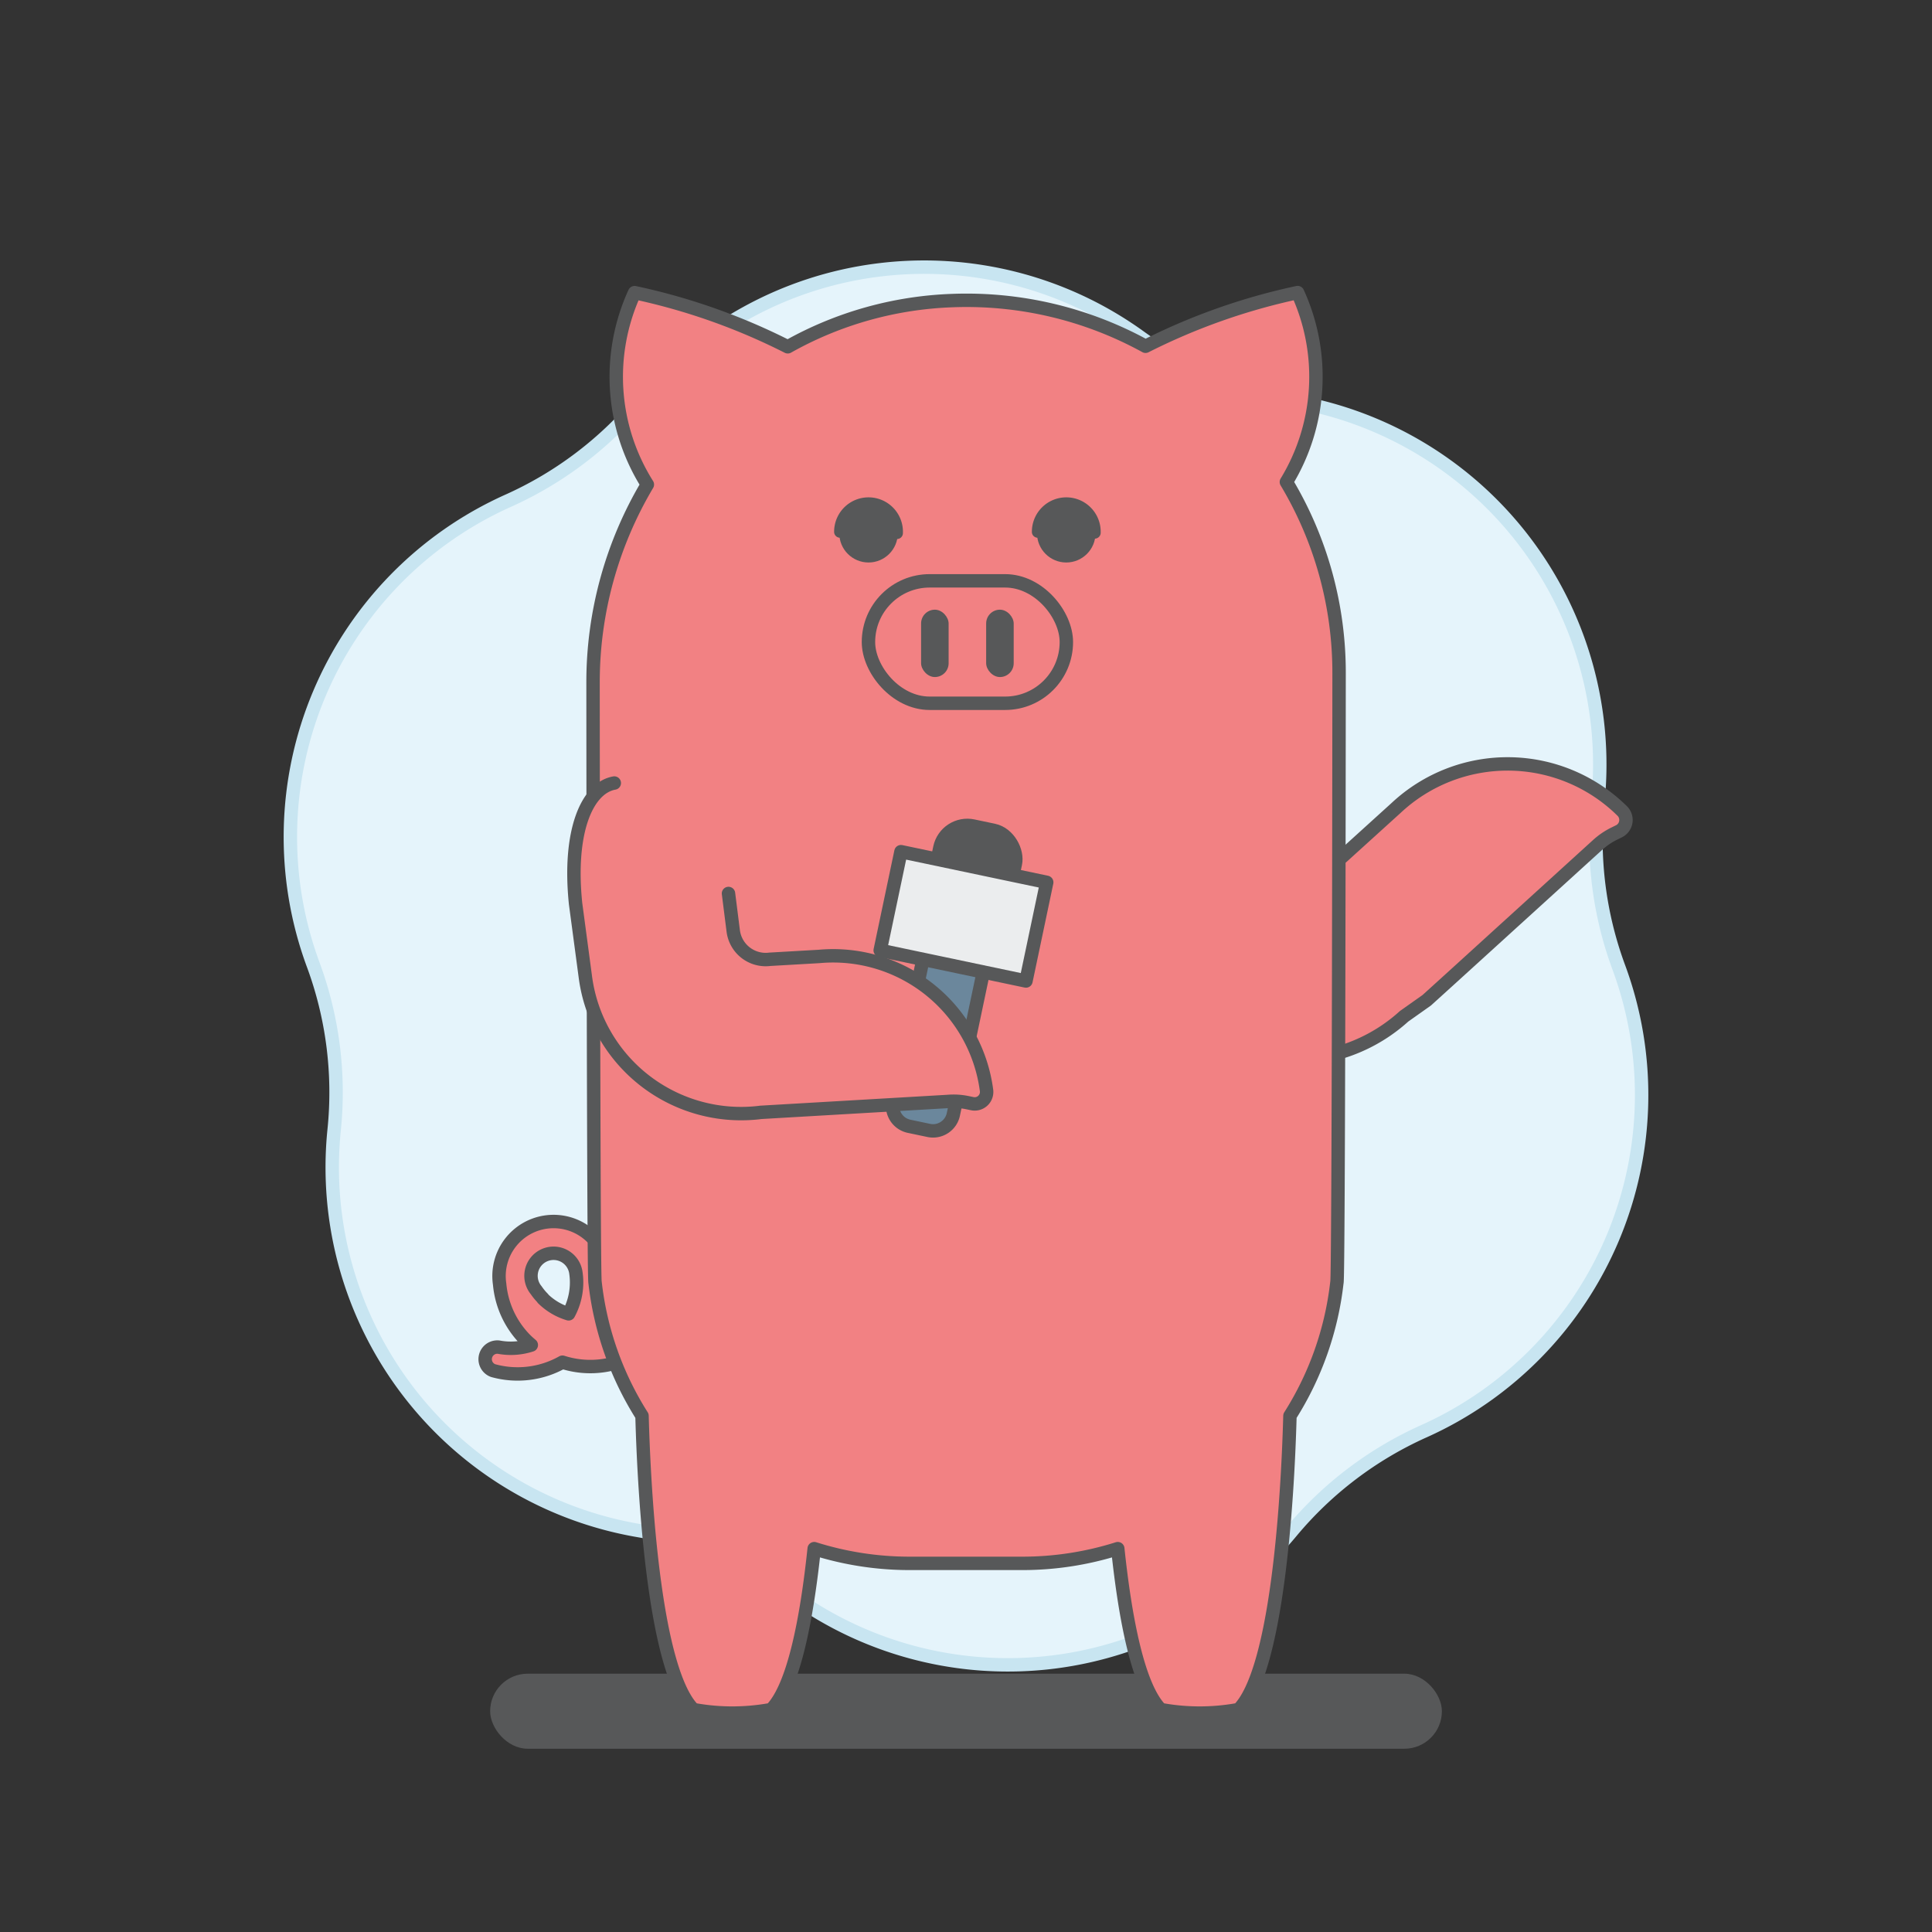
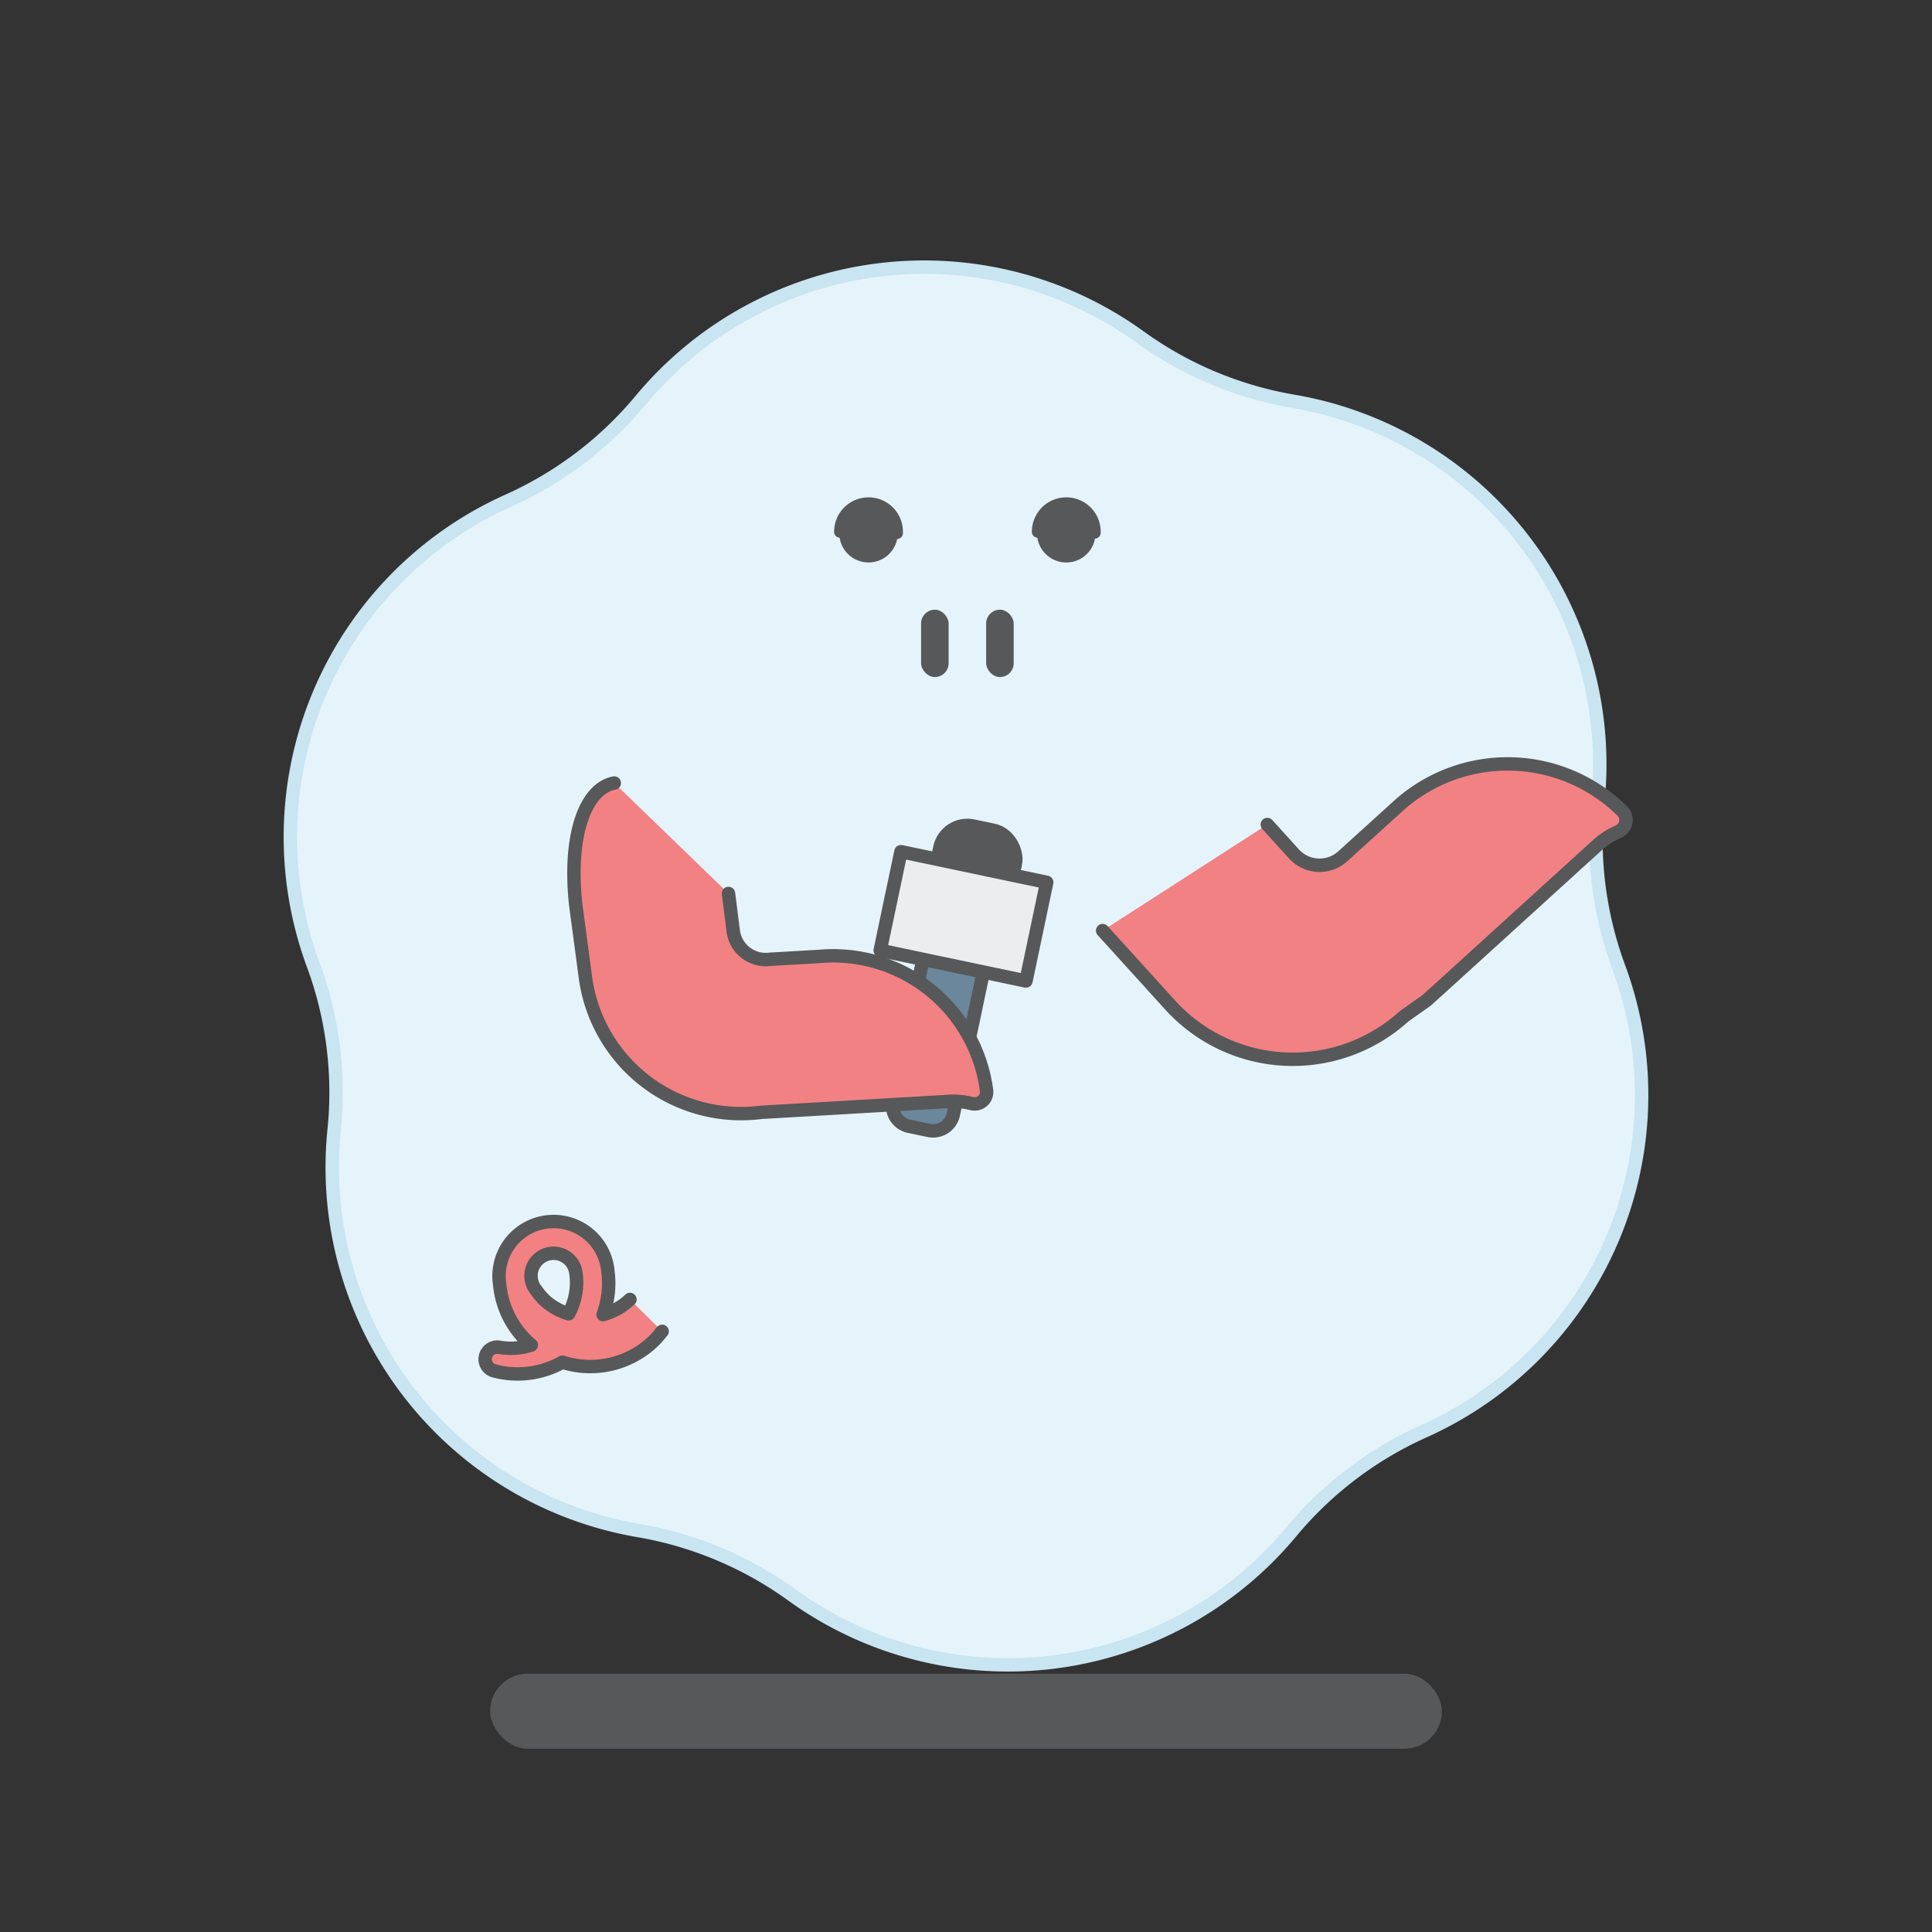
<svg xmlns="http://www.w3.org/2000/svg" viewBox="0 0 576 576">
  <rect x="0" y="0" width="576" height="576" fill="#333333" stroke="none" />
  <defs>
    <style>.cls-1,.cls-5{fill:#575859;}.cls-2{fill:#e5f4fb;stroke:#c8e5f1;}.cls-2,.cls-3,.cls-6{stroke-linecap:round;stroke-linejoin:round;}.cls-2,.cls-3,.cls-4,.cls-5,.cls-6{stroke-width:4px;}.cls-3{fill:#f28183;}.cls-3,.cls-4,.cls-5,.cls-6{stroke:#575859;}.cls-4{fill:#6b879c;}.cls-4,.cls-5{stroke-miterlimit:10;}.cls-6{fill:#ebedee;}</style>
  </defs>
  <title>_press</title>
  <g id="BGs">
    <rect class="cls-1" x="146.13" y="498.99" width="283.75" height="22.37" rx="11.19" />
    <path class="cls-2" d="M385.65,119.65h0a109.85,109.85,0,0,1,90.73,119.47h0a109.73,109.73,0,0,0,6.24,49.27h0a109.85,109.85,0,0,1-58.1,138.31h0a109.89,109.89,0,0,0-39.55,30h0a109.85,109.85,0,0,1-148.83,18.84h0a109.84,109.84,0,0,0-45.79-19.23h0A109.85,109.85,0,0,1,99.62,336.88h0a109.73,109.73,0,0,0-6.24-49.27h0a109.85,109.85,0,0,1,58.1-138.31h0a109.89,109.89,0,0,0,39.55-30h0a109.85,109.85,0,0,1,148.83-18.84h0A109.84,109.84,0,0,0,385.65,119.65Z" />
  </g>
  <g id="Layer_1" data-name="Layer 1">
    <path class="cls-3" d="M187.81,387.41h0a18.55,18.55,0,0,1-8,4.52,27.19,27.19,0,0,0,1.42-13,16.26,16.26,0,1,0-32.27,3.92,27,27,0,0,0,7.8,16.67c.53.53,1.08,1,1.64,1.48a19.61,19.61,0,0,1-9.73.63,3.62,3.62,0,0,0-1.64,7,27.27,27.27,0,0,0,20.66-2.51,27.17,27.17,0,0,0,27.52-6.66c.8-.8,1.65-1.9,2.2-2.53m-35.55-9.85a16.83,16.83,0,0,1-2-2.42,6.72,6.72,0,1,1,11.79-5.46h0a19.64,19.64,0,0,1-2.12,12.5A18.48,18.48,0,0,1,161.84,387.14Z" />
    <path class="cls-3" d="M377.83,245.82l7.95,8.77a10.3,10.3,0,0,0,14.55.7l15.95-14.46a48.63,48.63,0,0,1,67.41,1,3.77,3.77,0,0,1-1,6l-1.35.66a21.66,21.66,0,0,0-5.16,3.53L433,291.29l-7.63,6.92L418.6,303a49.39,49.39,0,0,1-69.77-3.4l-20.09-22.15" />
-     <path class="cls-3" d="M398.58,382.35a93.85,93.85,0,0,1-14,39.77c-.74,27.23-4.06,76.3-15.35,87.59l-.52.07a64.08,64.08,0,0,1-22.1,0l-.51-.07c-6.74-6.75-10.64-27-12.85-48a94.31,94.31,0,0,1-28.52,4.39H271.26a94.31,94.31,0,0,1-28.52-4.39c-2.21,21-6.11,41.22-12.85,48l-.52.07a64.08,64.08,0,0,1-22.1,0l-.51-.07c-11.29-11.29-14.61-60.36-15.35-87.59a93.85,93.85,0,0,1-14-39.77c-.5-.5-.6-179-.6-179A115.36,115.36,0,0,1,193,144.46a60.28,60.28,0,0,1-3.8-57.21,187.12,187.12,0,0,1,45.66,16.14A107.76,107.76,0,0,1,284,89.61a110.81,110.81,0,0,1,57.53,13.62,187,187,0,0,1,45.33-16,60.28,60.28,0,0,1-3.34,56.47,110.59,110.59,0,0,1,15.71,57S399.11,382.88,398.58,382.35Z" />
-     <rect class="cls-3" x="258.92" y="173.17" width="59" height="36.5" rx="18.25" />
    <rect class="cls-1" x="274.61" y="181.77" width="8.21" height="20.08" rx="4.11" />
    <rect class="cls-1" x="294.01" y="181.77" width="8.21" height="20.08" rx="4.11" />
    <path class="cls-4" d="M270.93,276.92h18.42a0,0,0,0,1,0,0v53.93a6.19,6.19,0,0,1-6.19,6.19h-6a6.19,6.19,0,0,1-6.19-6.19V276.92A0,0,0,0,1,270.93,276.92Z" transform="translate(69.19 -51.09) rotate(11.88)" />
    <rect class="cls-5" x="279.17" y="246.64" width="23.02" height="24.37" rx="8.38" transform="translate(59.51 -54.29) rotate(11.88)" />
    <rect class="cls-6" x="265.04" y="258.16" width="44.41" height="30.06" transform="translate(62.39 -53.28) rotate(11.88)" />
    <circle class="cls-1" cx="317.89" cy="158.98" r="8.72" />
-     <path class="cls-1" d="M309.36,160.32a1.76,1.76,0,0,0,1.8-1.72,6.73,6.73,0,1,1,13.46.3,1.77,1.77,0,0,0,3.53.09,10.26,10.26,0,1,0-20.51-.48A1.75,1.75,0,0,0,309.36,160.32Z" />
+     <path class="cls-1" d="M309.36,160.32a1.76,1.76,0,0,0,1.8-1.72,6.73,6.73,0,1,1,13.46.3,1.77,1.77,0,0,0,3.53.09,10.26,10.26,0,1,0-20.51-.48A1.75,1.75,0,0,0,309.36,160.32" />
    <circle class="cls-1" cx="258.94" cy="158.98" r="8.72" />
    <path class="cls-1" d="M250.4,160.32a1.77,1.77,0,0,0,1.81-1.72,6.73,6.73,0,0,1,13.46.3,1.76,1.76,0,1,0,3.52.09,10.26,10.26,0,1,0-20.51-.48A1.77,1.77,0,0,0,250.4,160.32Z" />
    <path class="cls-3" d="M217.19,266.38l1.41,11.13A9.75,9.75,0,0,0,229.5,286l-.05,0,14.8-.85a46.12,46.12,0,0,1,49.88,40,3.56,3.56,0,0,1-4.27,3.89l-1.39-.29a20.37,20.37,0,0,0-5.93-.36l-55.81,3.25h.09a46.84,46.84,0,0,1-52.33-40.59L171.6,269.4c-2.21-21.45,3.37-34.48,11.54-35.95h0" />
  </g>
</svg>